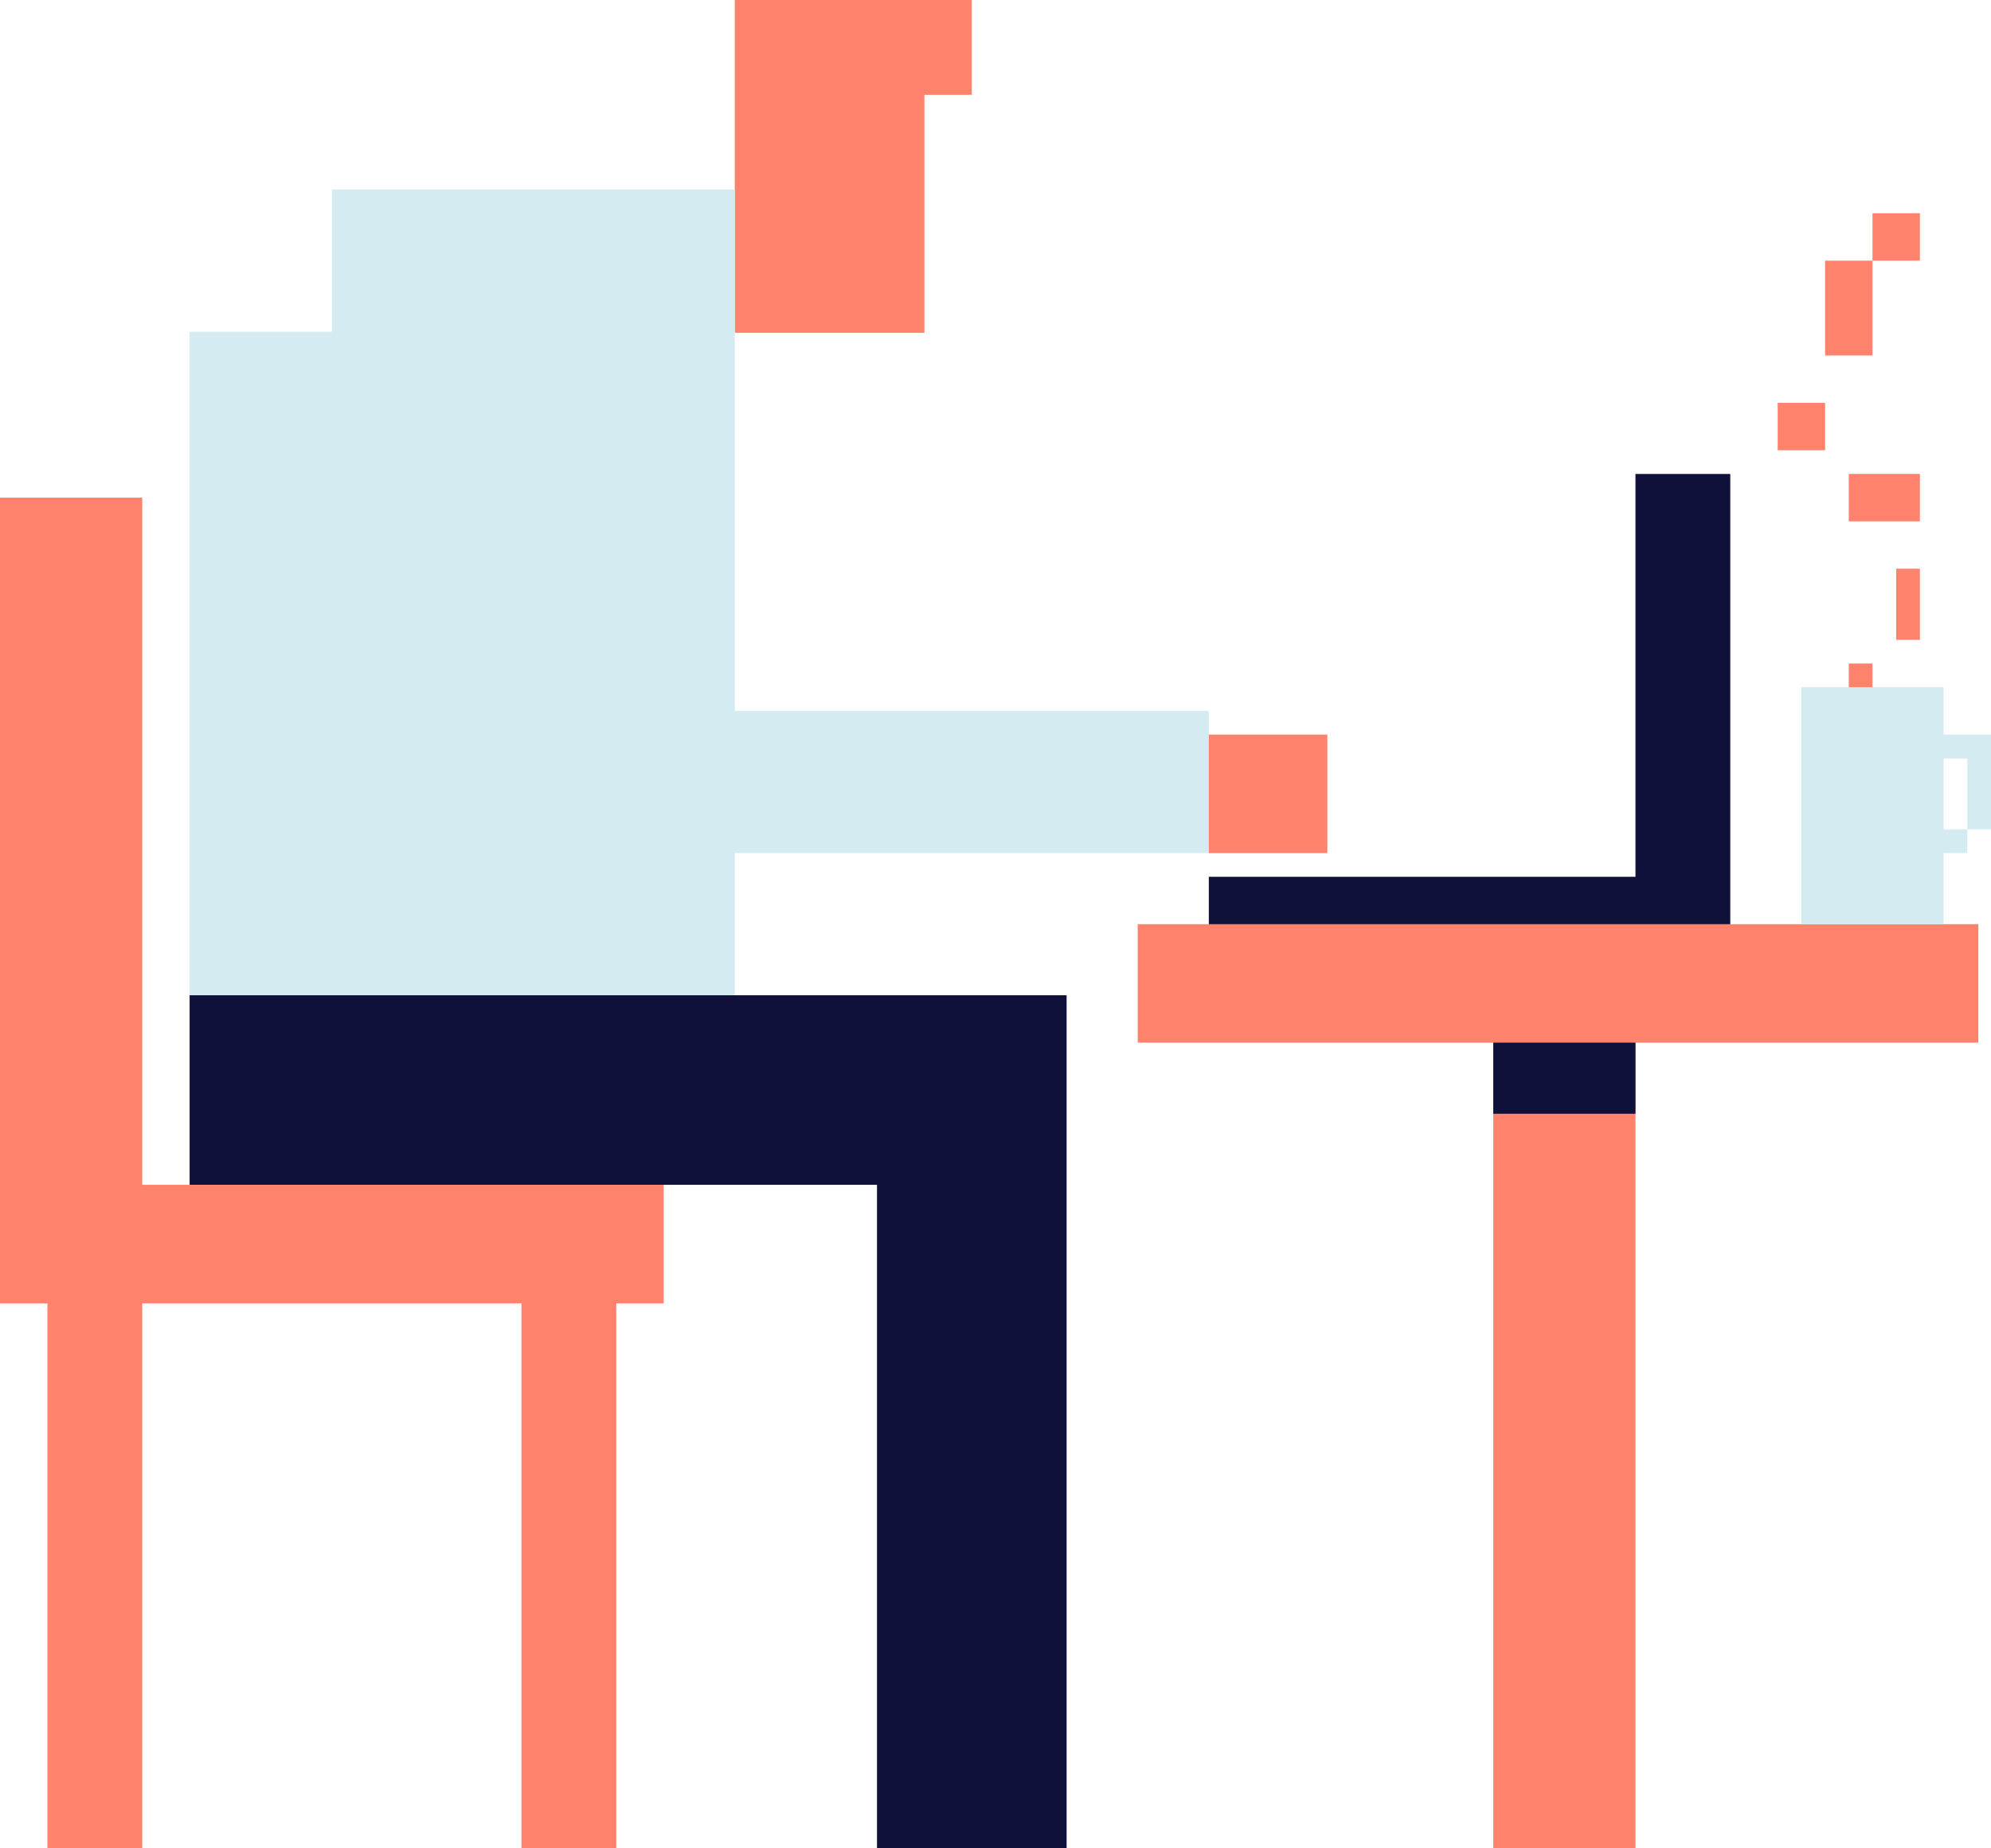
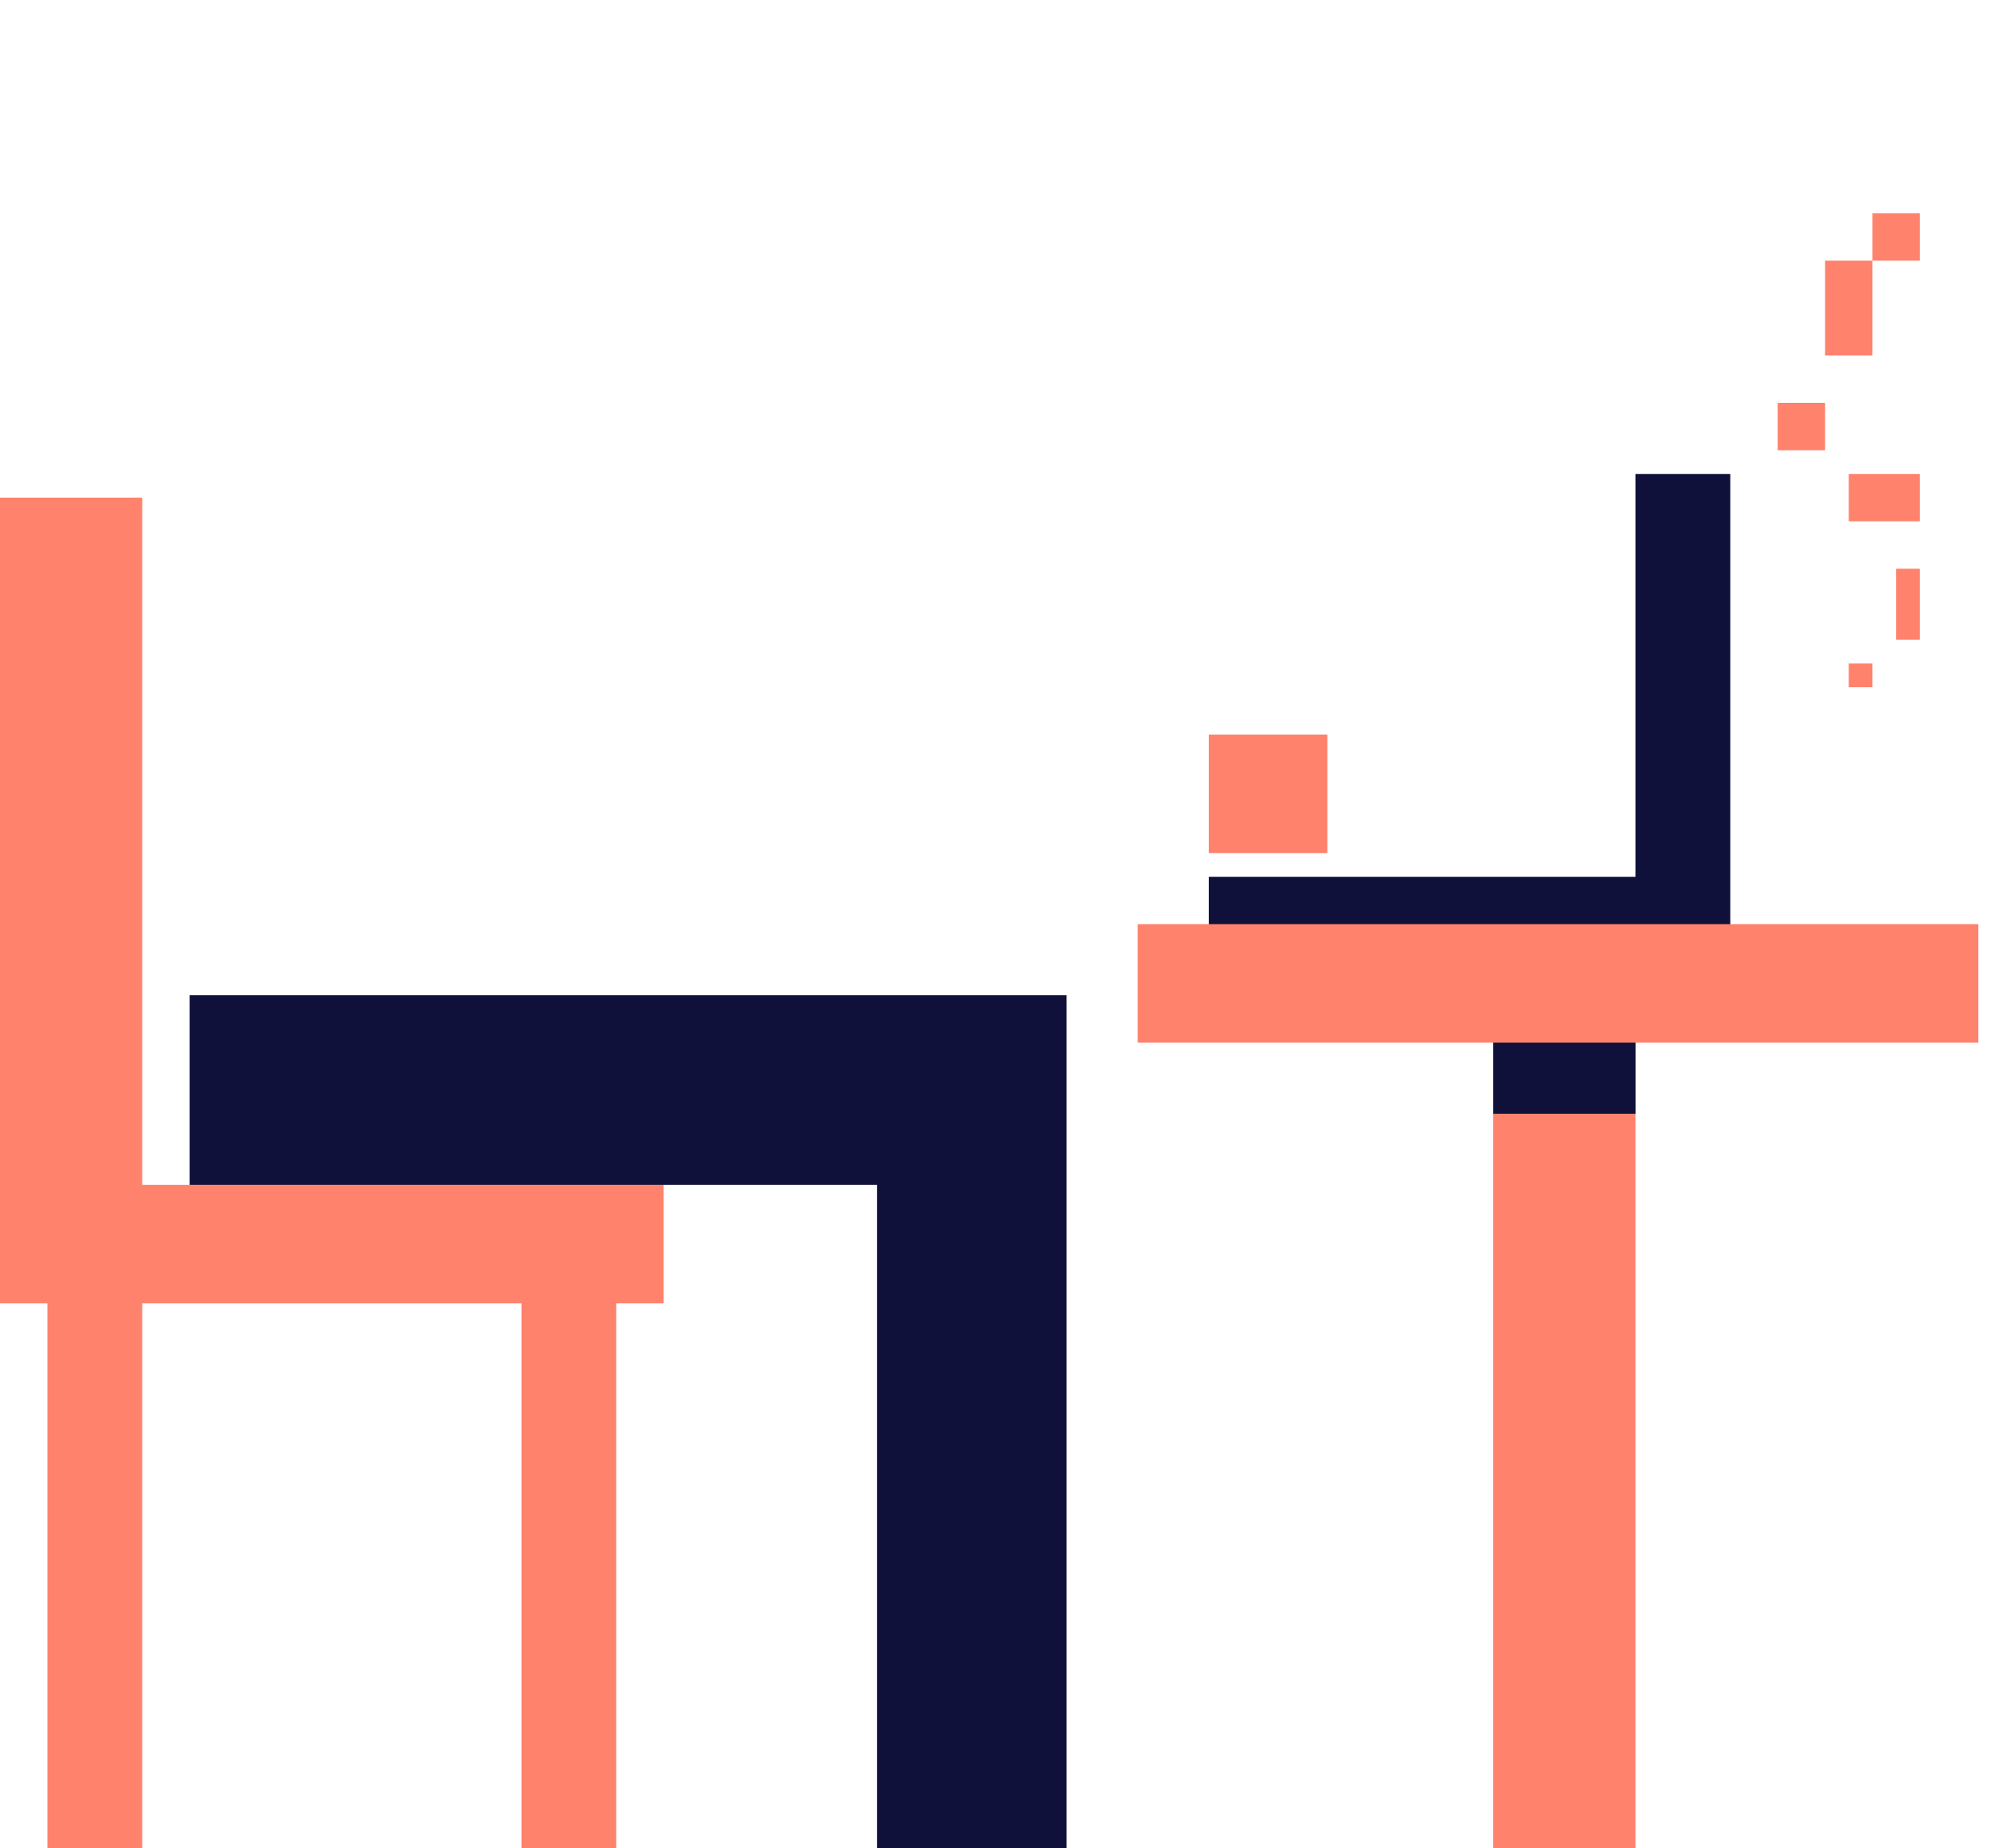
<svg xmlns="http://www.w3.org/2000/svg" data-name="aefb6044-044f-4f8d-bc9f-2a475efc35ba" viewBox="0 0 420 390">
-   <path fill="#ff826c" d="M155 20h40v50.21h-40Zm0-20h50v20h-50Z" />
-   <path fill="#d4ebf2" d="M255 150H155V40H70v30H40v140.57h115V180h100v-30z" />
  <path fill="#ff826c" d="M280 180h-25v-25h25Z" />
  <path fill="#10113a" d="M40 210v40h145v140h40V210Zm305-110v85h-90v12.54h110V100Z" />
  <path fill="#ff826c" d="M240 195h177.33v25H240Zm75 25h30v170h-30Z" />
  <path fill="#10113a" d="M315 220h30v15h-30Z" />
  <path fill="#ff826c" d="M30 250V105H0v170h10v115h20V275h80v115h20V275h10v-25Z" />
-   <path fill="#d4ebf2" d="M410 155v-10h-30v50h30v-15h5v-5h-5v-14.95h5V175h5v-20h-10z" />
  <path fill="#ff826c" d="M385 55h10v20h-10Zm-10 30h10v10h-10Zm20-40h10v10h-10Zm-5 55h15v10h-15Zm10 20h5v15h-5Zm-10 20h5v5h-5Z" />
</svg>